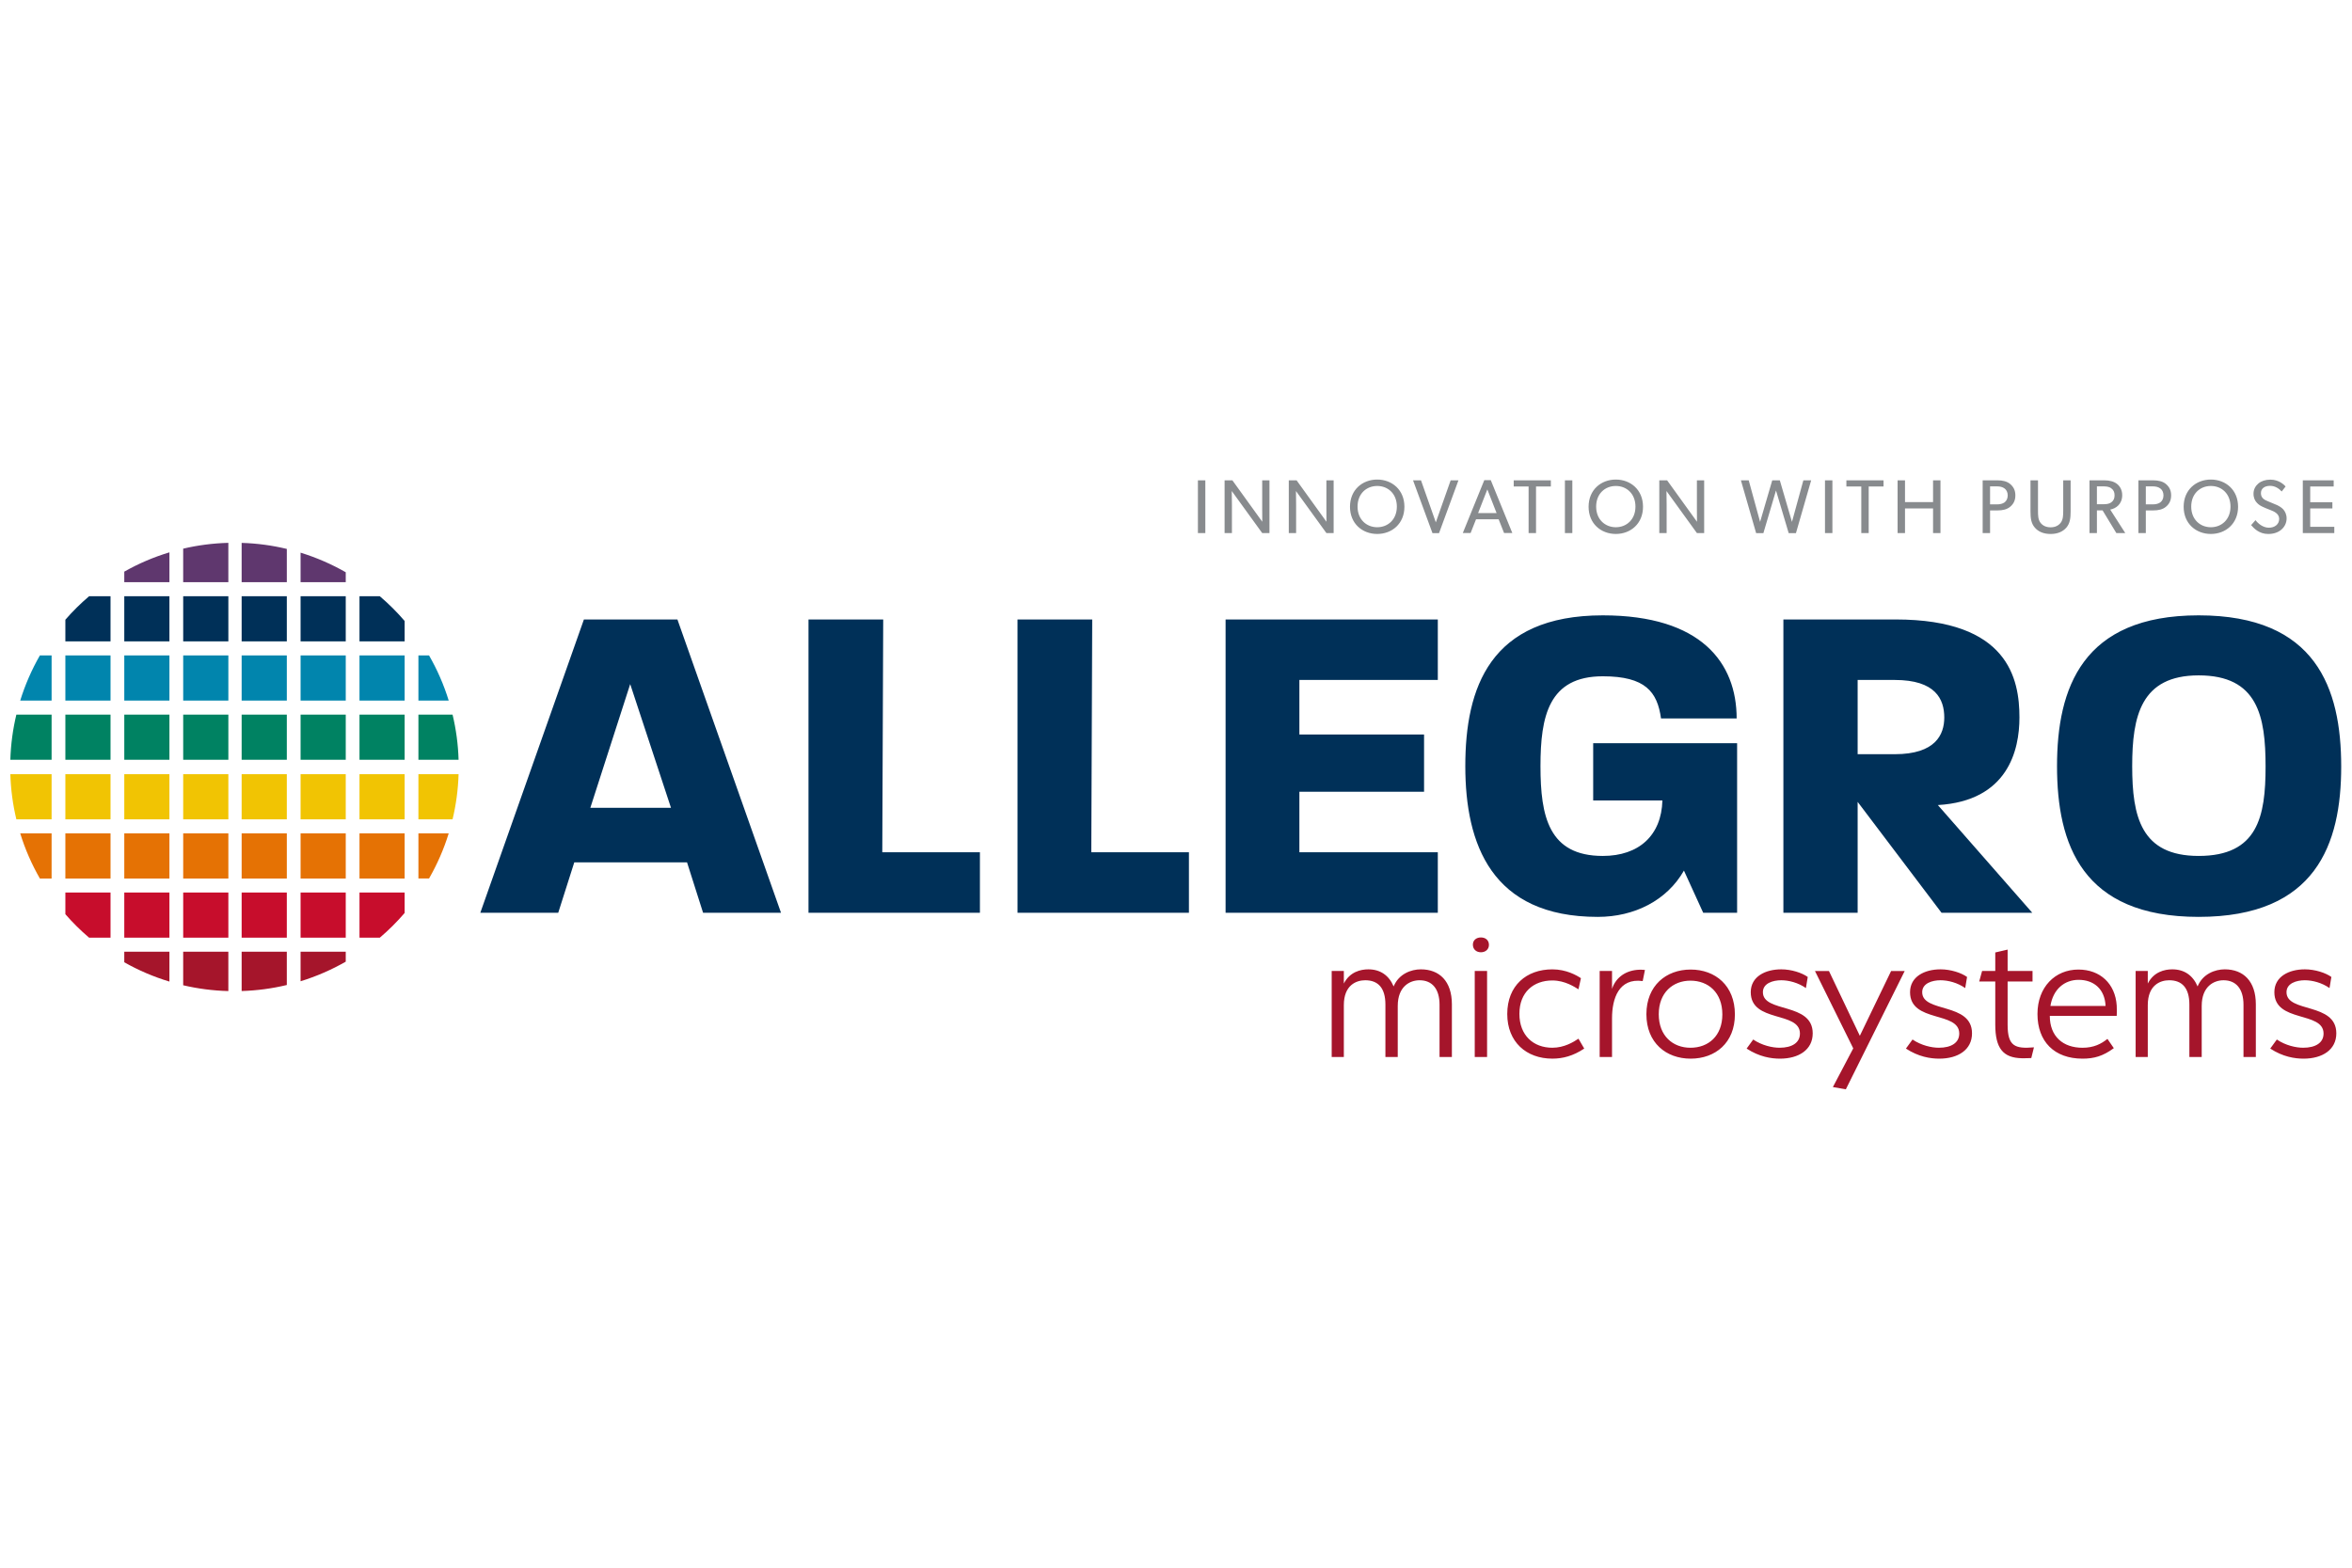
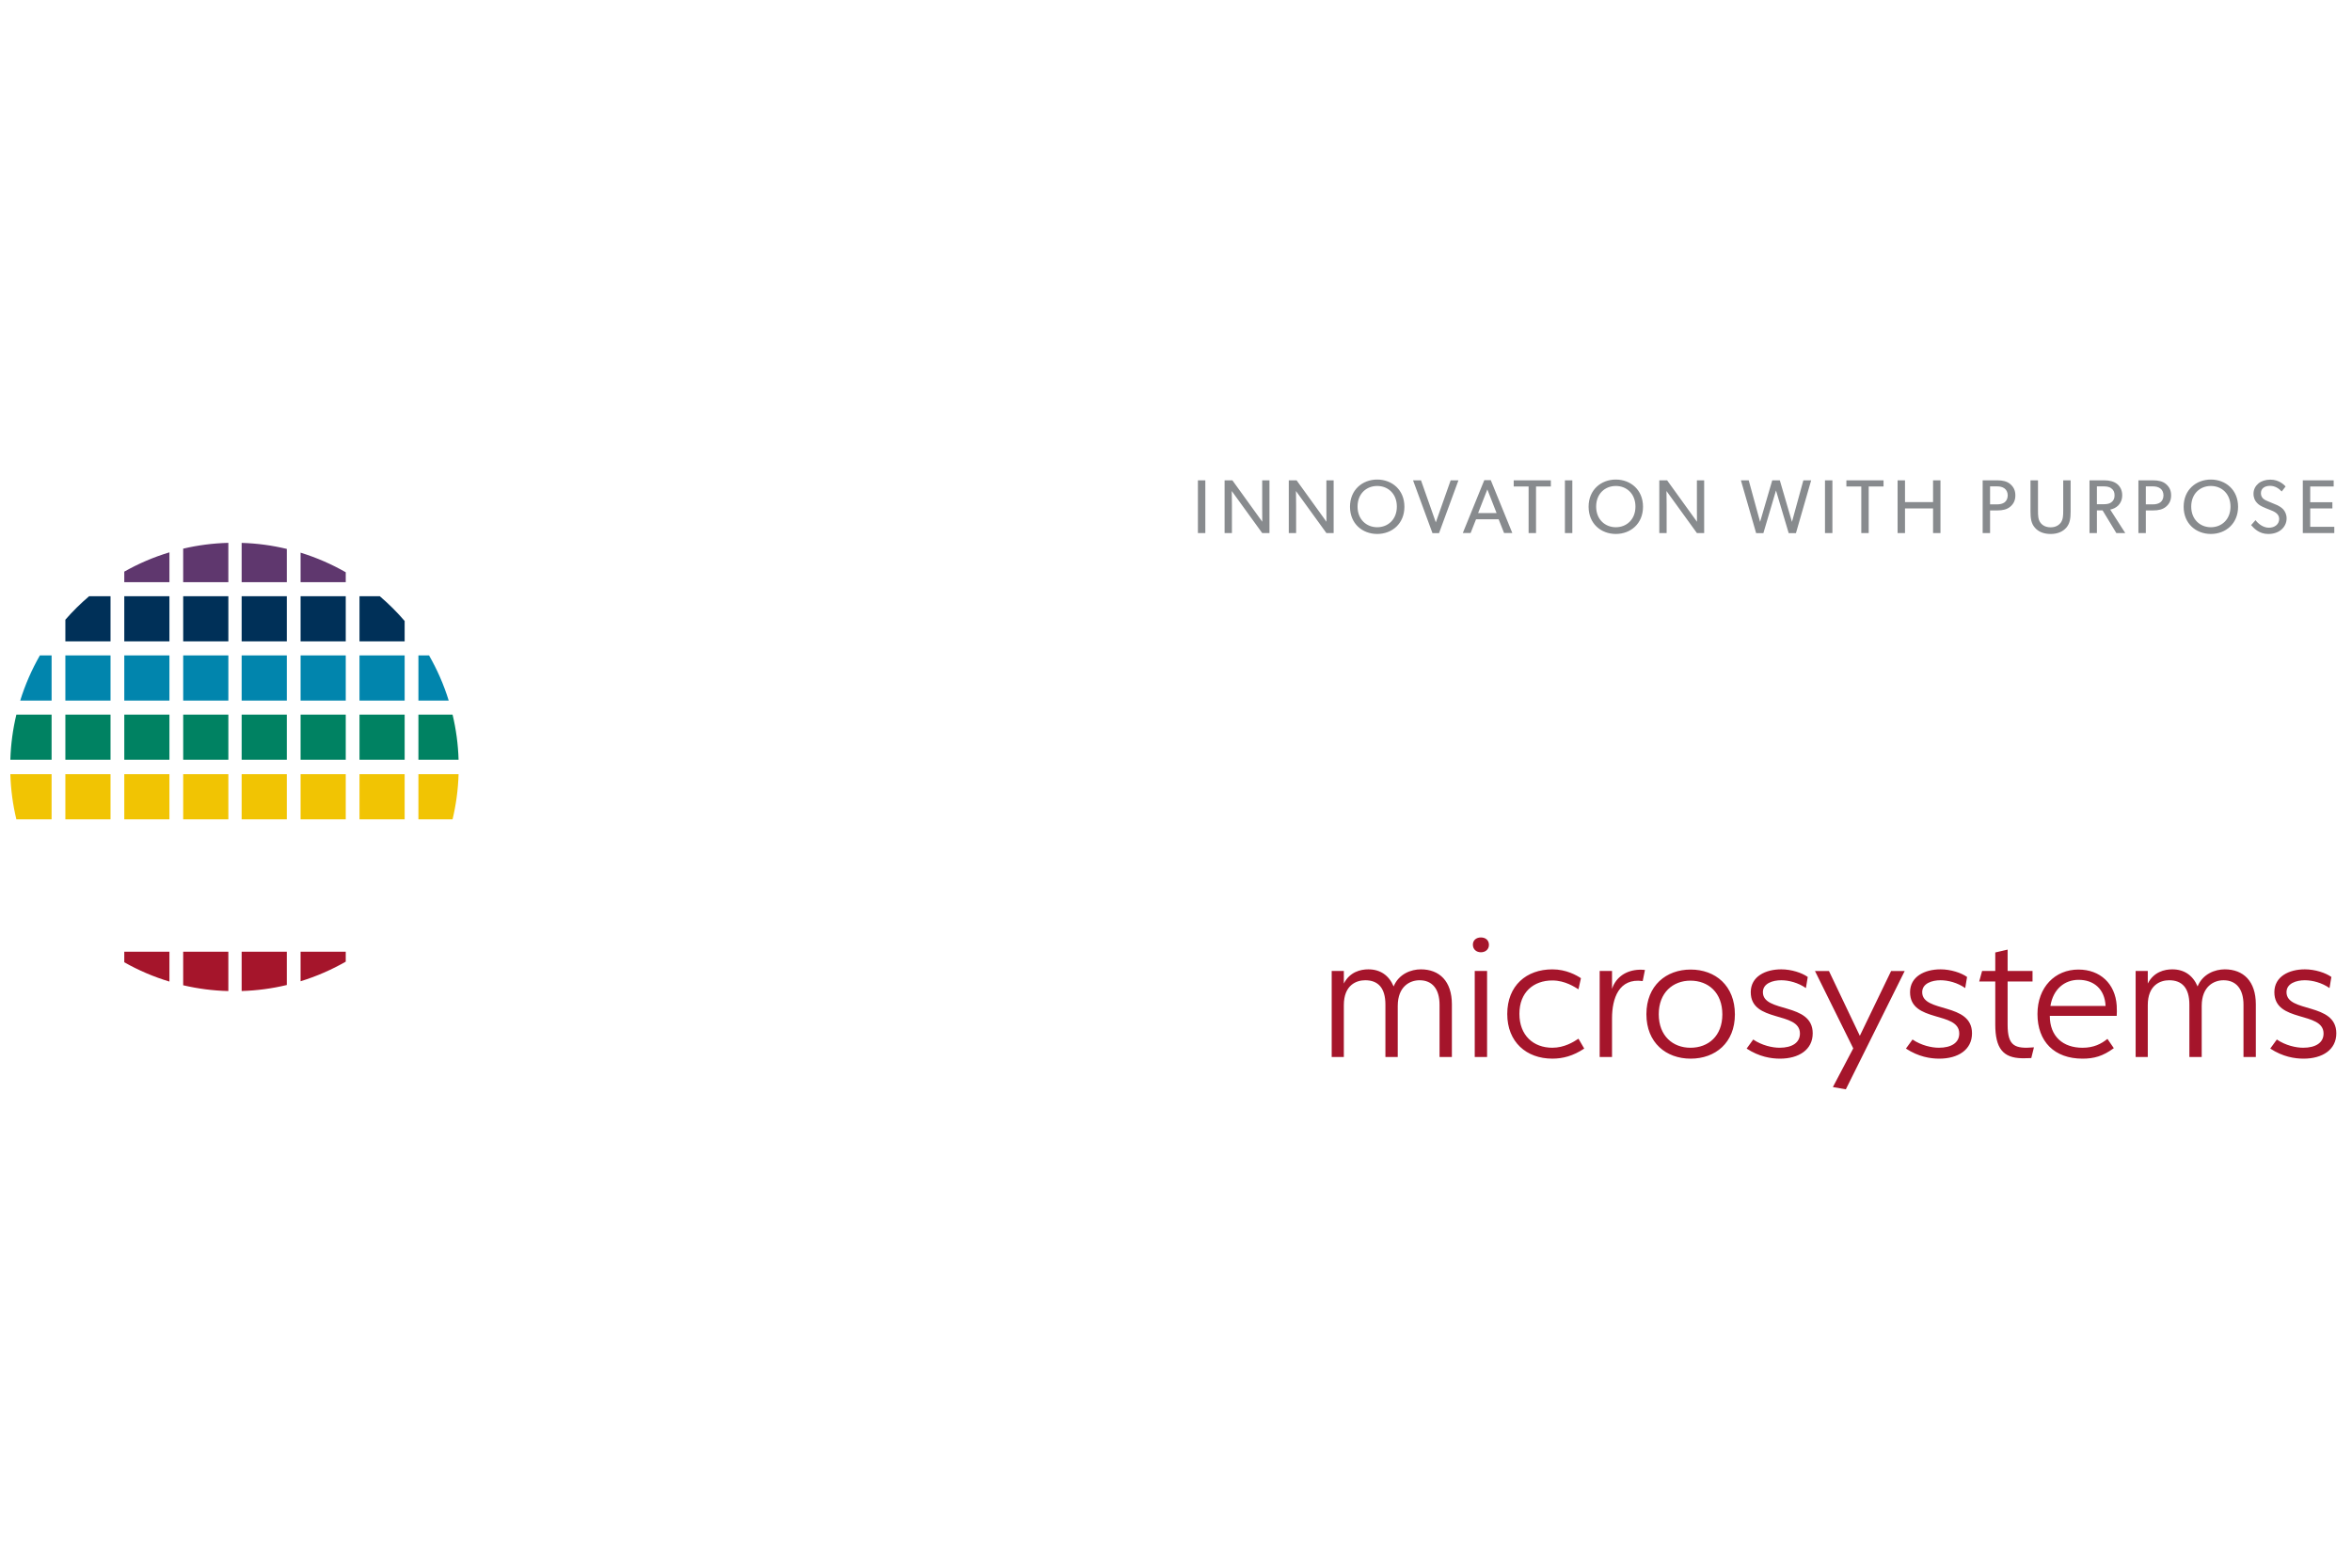
<svg xmlns="http://www.w3.org/2000/svg" xml:space="preserve" width="300mm" height="200mm" version="1.1" style="shape-rendering:geometricPrecision; text-rendering:geometricPrecision; image-rendering:optimizeQuality; fill-rule:evenodd; clip-rule:evenodd" viewBox="0 0 30000 20000">
  <defs>
    <style type="text/css">
   
    .fil0 {fill:#003058;fill-rule:nonzero}
    .fil5 {fill:#008262;fill-rule:nonzero}
    .fil6 {fill:#0185AD;fill-rule:nonzero}
    .fil7 {fill:#5F376E;fill-rule:nonzero}
    .fil8 {fill:#888B8E;fill-rule:nonzero}
    .fil1 {fill:#A5152B;fill-rule:nonzero}
    .fil2 {fill:#C70D2C;fill-rule:nonzero}
    .fil3 {fill:#E57204;fill-rule:nonzero}
    .fil4 {fill:#F1C403;fill-rule:nonzero}
   
  </style>
  </defs>
  <g id="图层_x0020_1">
    <g id="_1899287150656">
      <g>
-         <path id="path1603" class="fil0" d="M28044.03 8616.25c-736.65,0 -847.75,520.31 -847.75,1157.59 0,643.03 111.1,1145.86 847.75,1145.86 754.26,0 853.63,-502.83 853.63,-1139.99 0,-643.16 -99.36,-1163.47 -853.63,-1163.47l0 0.01zm0 3081.06c-1490.77,0 -1806.48,-929.66 -1806.48,-1923.47 0,-993.94 321.57,-1923.46 1806.48,-1923.46 1496.66,0 1818.23,929.52 1818.23,1929.33 0,987.94 -321.57,1917.58 -1818.23,1917.58l0 0.02zm-3876 -3022.61l-473.62 0 0 947.13 473.62 0c520.31,0 631.42,-251.42 631.42,-467.76 0,-233.81 -111.1,-479.36 -631.42,-479.36l0 -0.01zm596.35 2969.95l-1069.97 -1414.75 0 1414.75 -947.13 0 0 -3741.68 1432.37 0c1438.22,0 1578.53,759.99 1578.53,1251.09 0,415.21 -146.05,1064.09 -1040.61,1116.65l1204.28 1373.94 -1157.47 0zm-3040.01 0l-245.55 -537.92c-216.33,380.14 -631.42,590.61 -1099.04,590.61 -1356.46,0 -1689.65,-929.66 -1689.65,-1923.46 0,-993.94 309.84,-1923.46 1753.8,-1923.46 1257.1,0 1707.25,607.94 1707.25,1315.39l-964.73 -0.01c-46.69,-339.05 -198.74,-537.92 -742.52,-537.92 -689.71,0 -795.07,508.7 -795.07,1145.99 0,643.02 105.37,1145.85 795.07,1145.85 461.9,0 748.4,-263.16 760.13,-707.44l-882.84 0.01 0 -730.78 1835.82 0 0 2163.14 -432.67 0zm-6091.88 0l0 -3741.68 2706.92 0 0 771.73 -1765.66 0 0 695.71 1590.27 0 0 730.78 -1590.27 0 0 771.73 1765.66 0 0 771.73 -2706.92 0zm-2654.17 0l0 -3741.68 953 0 -11.74 2969.95 1245.23 0 0 771.73 -2186.49 0zm-2665.9 0l0 -3741.68 952.99 0 -11.73 2969.95 1245.35 0 0 771.73 -2186.61 0zm-2274.16 -2917.31l-508.57 1578.54 1028.88 0.01 -520.31 -1578.55zm929.52 2917.27l-204.6 -643.02 -1438.22 0 -204.6 643.02 -993.82 0 1321.25 -3741.68 1192.68 0 1321.26 3741.69 -993.95 -0.01z" />
-       </g>
+         </g>
      <path id="path1607" class="fil1" d="M3833.88 12141.5l0 377.08c202.39,-62.46 395.51,-146.64 576.13,-250.05l0 -127.03 -576.13 0zm-2248.7 0.19l0 134.67c180.48,102.24 373.41,185.33 575.92,246.23l0 -380.9 -575.92 0zm751.29 0l0 427.89c185.83,43.56 378.42,69.04 576.11,74.12l0 -502.01 -576.11 0zm745.74 0l0 501.43c197.96,-5.87 390.55,-32.19 576.11,-76.79l0 -424.64 -576.11 0z" />
-       <path id="path1615" class="fil2" d="M1585.18 11386.39l0 576.11 575.92 0.01 0 -576.11 -575.92 -0.01zm751.48 0l0 576.11 576.11 0.01 0 -576.11 -576.11 -0.01zm745.55 0l0 576.11 576.13 0.01 0 -576.11 -576.13 -0.01zm751.67 0l0 576.11 576.13 0.01 0 -576.11 -576.13 -0.01zm751.48 0l0 576.11 259.21 0.01c113.59,-96.63 219.69,-202.18 316.71,-315.37l0 -260.74 -575.92 -0.01zm-3751.66 0.2l0 276.6c93.36,107.32 194.59,207.59 302.96,299.53l273.15 -0.02 0 -576.12 -576.11 0.01z" />
-       <path id="path1623" class="fil3" d="M257.77 10631.66c62.46,202.39 147.14,395.33 250.81,575.93l149.56 0 0 -575.93 -400.37 0zm575.93 0l0 575.93 576.11 0 0 -575.93 -576.11 0zm751.48 0l0 575.93 575.92 0 0 -575.93 -575.92 0zm751.48 0l0 575.93 576.11 0 0 -575.93 -576.11 0zm745.55 0l0 575.93 576.13 0 0 -575.93 -576.13 0zm751.67 0l0 575.93 576.13 0 0 -575.93 -576.13 0zm751.48 0l0 575.93 575.92 0 0 -575.93 -575.92 0zm751.48 0l0 575.74 135.62 0c103.67,-180.48 188.35,-373.22 250.81,-575.74l-386.43 0z" />
      <path id="path1633" class="fil4" d="M131.88 9876.55c6,197.69 32.19,390.36 76.79,575.93l449.47 0.01 0 -575.93 -526.26 -0.01zm701.82 0l0 575.93 576.11 0.01 0 -575.93 -576.11 -0.01zm751.48 0l0 575.93 575.92 0.01 0 -575.93 -575.92 -0.01zm751.48 0l0 575.93 576.11 0.01 0 -575.93 -576.11 -0.01zm745.55 0l0 575.93 576.13 0.01 0 -575.93 -576.13 -0.01zm751.67 0l0 575.93 576.13 0.01 0 -575.93 -576.13 -0.01zm751.48 0l0 575.93 575.92 0.01 0 -575.93 -575.92 -0.01zm751.48 0l0 575.93 435.52 0.01c44.6,-185.57 70.8,-378.24 76.8,-575.93l-512.32 -0.01z" />
      <path id="path1679" class="fil5" d="M208.67 9116.87c-44.59,185.56 -70.79,378.1 -76.79,575.92l526.26 0 0 -575.92 -449.47 0zm625.03 0l0 575.92 576.11 0 0 -575.92 -576.11 0zm751.48 0l0 575.92 575.92 0 0 -575.92 -575.92 0zm751.48 0l0 575.92 576.11 0 0 -575.92 -576.11 0zm745.55 0l0 575.92 576.13 0 0 -575.92 -576.13 0zm751.67 0l0 575.92 576.13 0 0 -575.92 -576.13 0zm751.48 0l0 575.92 575.92 0 0 -575.92 -575.92 0zm751.48 0l0 575.92 512.32 0c-6,-197.82 -32.19,-390.36 -76.8,-575.92l-435.52 0z" />
      <path id="path1689" class="fil6" d="M833.7 8361.56l0 576.13 576.11 -0.01 0 -576.13 -576.11 0.01zm751.48 0l0 576.13 575.92 -0.01 0 -576.13 -575.92 0.01zm751.48 0l0 576.13 576.11 -0.01 0 -576.13 -576.11 0.01zm745.55 0l0 576.13 576.13 -0.01 0 -576.13 -576.13 0.01zm751.67 0l0 576.13 576.13 -0.01 0 -576.13 -576.13 0.01zm751.48 0l0 576.13 575.92 -0.01 0 -576.13 -575.92 0.01zm-4076.78 0.19c-103.41,180.48 -188.08,373.28 -250.81,575.93l400.37 0.01 0 -575.93 -149.56 -0.01zm4828.26 0l0 575.93 386.44 0.01c-62.46,-202.65 -147.15,-395.45 -250.81,-575.93l-135.63 -0.01z" />
      <path id="path1699" class="fil0" d="M1136.85 7606.45c-108.37,91.94 -209.79,192.26 -303.15,299.72l0 276.41 576.11 0 0 -576.13 -272.96 0zm3448.51 0l0 576.13 575.92 0 0 -260.18c-97.27,-113.58 -203.25,-219.44 -317.09,-315.95l-258.83 0zm-3000.18 0.2l0 576.13 575.92 -0.01 0 -576.13 -575.92 0.01zm751.48 0l0 576.13 576.11 -0.01 0 -576.13 -576.11 0.01zm745.55 0l0 576.13 576.13 -0.01 0 -576.13 -576.13 0.01zm751.67 0l0 576.13 576.13 -0.01 0 -576.13 -576.13 0.01z" />
      <path id="path1707" class="fil7" d="M2912.58 6925.46c-197.69,5.09 -390.29,30.57 -576.11,74.12l0 427.89 576.11 -0.01 0 -502zm169.63 0.58l0 501.43 576.13 0.01 0 -424.64c-185.57,-44.6 -378.17,-71.06 -576.13,-76.8zm-921.11 120.54c-202.51,60.9 -395.44,143.99 -575.92,246.23l0 134.67 575.92 0 0 -380.9zm1672.78 4.02l0 376.88 576.13 -0.01 0 -126.83c-180.62,-103.28 -373.74,-187.58 -576.13,-250.05l0 0.01z" />
      <path id="path1751" class="fil1" d="M18889.24 11959.65c-57.76,0 -102.38,34.12 -102.38,91.88 0,60.38 44.62,97.24 102.38,97.24 57.77,0 102.39,-36.79 102.39,-94.56 0,-60.38 -44.62,-94.56 -102.39,-94.56zm6718.23 154.91l-157.58 36.68 0 236.3 -168.1 -0.01 -36.68 133.9 204.78 0.01 0 548.8c0,304.49 99.77,425.15 338.68,430.38 36.77,0 78.73,0 120.73,-2.44l34 -136.63c-244.12,21 -335.82,-15.69 -335.82,-288.63l0 -551.48 317.67 0 0 -133.9 -317.68 -0.01 0 -272.97zm-8154.32 251.96c-97.03,0 -236.17,31.58 -312.33,181.28l0 -160.26 -154.91 -0.01 0 1097.42 154.91 0 0 -661.51c0,-257.28 160.18,-317.67 272.97,-317.67 162.87,0 257.31,97.09 257.31,309.65l0 669.53 157.41 0 0 -651.2c0,-252.06 157.56,-327.98 278.31,-327.98 160.14,0 254.83,110.2 254.83,312.33l0 666.85 157.39 0 0 -672.2c0,-296.54 -160.07,-446.23 -396.37,-446.23 -123.36,0 -280.92,57.82 -346.51,217.95 -60.38,-141.75 -170.71,-217.95 -323.02,-217.95l0.01 0zm5266.47 0c-202.13,0 -388.54,91.98 -388.54,291.5 0,393.7 627.32,238.89 627.32,527.6 0,118.14 -102.26,181.08 -259.79,181.08 -91.81,0 -223.27,-28.71 -336.2,-104.87 -5.21,5.19 -54.91,76.18 -83.86,115.57 160.14,104.97 312.48,128.57 425.41,128.57 238.9,0 417.38,-112.94 417.38,-323.02 0,-399.04 -635.33,-257.21 -635.33,-524.93 0,-112.93 126.03,-152.25 233.62,-152.25 97.15,0 217.84,31.51 315,99.71 7.82,-47.2 15.67,-94.54 23.49,-141.74 -73.42,-52.55 -207.17,-97.23 -338.49,-97.23l-0.01 0.01zm2032.08 0c-202.25,0 -388.72,91.98 -388.72,291.5 0,393.7 627.51,238.89 627.51,527.6 0,118.14 -102.45,181.08 -259.98,181.08 -91.81,0 -223.08,-28.71 -336.01,-104.87 -5.22,5.19 -55.1,76.18 -84.05,115.57 160.14,104.97 312.48,128.57 425.41,128.57 238.77,0 417.38,-112.94 417.38,-323.02 0,-399.04 -635.34,-257.21 -635.34,-524.93 0,-112.93 126.1,-152.25 233.82,-152.25 97.02,0 217.65,31.51 314.8,99.71 7.83,-47.2 15.86,-94.54 23.69,-141.74 -73.42,-52.55 -207.31,-97.23 -338.49,-97.23l-0.02 0.01zm2956.06 0c-97.16,0 -236.35,31.58 -312.51,181.28l0 -160.26 -154.92 -0.01 0 1097.42 154.92 0 0 -661.51c0,-257.28 160.23,-317.67 273.16,-317.67 162.74,0 257.3,97.09 257.3,309.65l0 669.53 157.41 0 0 -651.2c0,-252.06 157.43,-327.98 278.32,-327.98 160,0 254.63,110.2 254.63,312.33l0 666.85 157.4 0 0 -672.2c0,-296.54 -160.07,-446.23 -396.37,-446.23 -123.36,0 -280.93,57.82 -346.52,217.95 -60.37,-141.75 -170.65,-217.95 -322.82,-217.95zm1690.54 0c-202.12,0 -388.53,91.98 -388.53,291.5 0,393.7 627.5,238.89 627.5,527.6 0,118.14 -102.45,181.08 -259.98,181.08 -91.8,0 -223.08,-28.71 -336,-104.87 -5.22,5.19 -55.11,76.18 -84.05,115.57 160.14,104.97 312.48,128.57 425.4,128.57 238.91,0 417.38,-112.94 417.38,-323.02 0,-399.04 -635.33,-257.21 -635.33,-524.93 0,-112.93 126.03,-152.25 233.62,-152.25 97.16,0 217.84,31.51 315,99.71 7.82,-47.2 15.86,-94.54 23.68,-141.74 -73.41,-52.55 -207.36,-97.23 -338.68,-97.23l-0.01 0.01zm-9598.07 0.2c-330.83,0 -574.98,207.36 -574.98,569.63 0,357.05 244.15,569.44 574.98,569.44 133.79,0 265.13,-34.02 406.88,-128.55l-73.54 -125.89c-62.98,41.99 -181.15,115.38 -333.33,115.38 -241.64,0 -420.05,-157.37 -420.05,-433.04 0,-275.68 181.16,-425.22 420.05,-425.22 165.36,0 288.74,86.49 333.33,112.7l31.52 -141.73c-55.16,-36.77 -186.33,-112.71 -364.85,-112.71l-0.01 -0.01zm1764.27 2.48c-312.32,0 -564.47,204.75 -564.47,569.62 0,365 252.15,567.15 564.47,567.15 315.05,0 564.28,-202.08 564.28,-564.47 0,-367.48 -249.22,-572.3 -564.28,-572.3zm4945.93 0c-296.67,0 -522.24,223.07 -522.24,566.95 0,351.83 215.13,569.82 574.77,569.82 146.97,0 259.91,-31.54 399.05,-133.92l-81.38 -118.24c-78.63,63.12 -173.31,113.09 -317.67,113.09 -249.46,0 -417.38,-144.38 -417.38,-406.88l853.3 0.01c2.61,-20.99 2.61,-81.6 0,-131.41 -18.39,-278.29 -210.16,-459.41 -488.45,-459.41l0 -0.01zm-5600.37 2.29c-163.1,4.94 -297.87,90.69 -348.42,244.51l0 -228.46 -157.59 0 0 1097.42 157.59 -0.01 0 -493.61c0,-252.07 86.59,-517.24 391.21,-475.26l28.66 -141.74c-24.29,-2.61 -48.14,-3.56 -71.45,-2.86l0 0.01zm-2099.51 16.05l0 1097.42 157.39 -0.01 0 -1097.41 -157.39 0zm4339.62 0.19l488.26 987.01 -259.8 493.59 165.24 28.86 750.9 -1509.46 -173.25 0 -399.04 826.75 -393.89 -826.75 -178.42 0zm3362.94 112.7c186.34,0 333.41,110.21 343.84,333.34l-703.53 0c34.16,-215.3 181.17,-333.34 359.69,-333.34zm-4951.27 10.51c228.34,0 406.88,152.42 406.88,430.57 0,275.68 -178.54,425.41 -406.88,425.41 -223.13,0 -404.21,-149.8 -404.21,-428.08 0,-275.55 181.08,-427.9 404.21,-427.9z" />
      <path id="path1795" class="fil8" d="M17566.42 6118.01c-189.09,0 -347.09,131.47 -347.09,346.9 0,215.55 158,347.08 347.09,347.08 189.08,0 347.08,-131.53 347.08,-347.08 0,-215.43 -158,-346.9 -347.08,-346.9zm3043.55 0c-189.09,0 -347.28,131.47 -347.28,346.9 0,215.55 158.19,347.08 347.28,347.08 189.08,0 346.89,-131.53 346.89,-347.08 0,-215.43 -157.81,-346.9 -346.89,-346.9zm7589.86 0c-189.09,0 -347.09,131.47 -347.09,346.9 0,215.55 158,347.08 347.09,347.08 189.08,0 347.08,-131.53 347.08,-347.08 0,-215.43 -158,-346.9 -347.08,-346.9zm760.46 0.98c-65.33,0 -118.08,18.5 -155.11,49.67 -35.99,30.25 -61.51,75.06 -61.51,129.7 0,54.51 19.73,91.6 44.12,116.9 24.39,26.34 52.51,40.98 67.24,47.76 25.3,12.65 72.09,31.33 107.17,44.9 34.16,13.7 109.07,41.01 109.07,111.17 0,71.2 -58.27,113.09 -131.42,113.09 -73.16,0 -136.54,-50.69 -170.58,-96.47l-55.78 63.42c32.22,37.04 99.56,113.08 217.58,113.08 67.28,0 122.8,-18.55 164.66,-52.71 43.95,-36.13 70.3,-87.71 70.3,-146.13 0,-50.73 -19.55,-86.94 -41.07,-113.28 -22.43,-26.33 -63.26,-48.7 -76.03,-54.44l-123.78 -51.77c-40.95,-16.57 -86.91,-39.93 -86.91,-102.39 0,-62.34 50.84,-93.6 117.09,-93.6 66.37,0 115.11,37.13 148.24,72.2l49.66 -64.37c-18.53,-19.43 -82.75,-86.73 -192.94,-86.73zm-10028.07 6.88l-274.11 674.5 99.53 0 69.33 -175.36 288.45 -0.01 69.34 175.36 105.25 0.01 -274.88 -674.5 -82.91 0zm-3652.71 1.72l0 672.78 94.56 0 0 -672.78 -94.56 0zm340.21 0l0 672.78 93.6 0 0 -357.79c0,-87.76 -2.11,-178.42 -2.11,-178.42l388.16 536.2 92.65 0.01 0 -672.78 -92.64 0 0 357.01c0,88.68 0.98,171.54 0.98,171.54l-381.29 -528.55 -99.35 0zm818.91 0l0 672.78 93.41 0 0 -357.79c0,-87.76 -1.9,-178.42 -1.9,-178.42l388.15 536.2 92.45 0.01 0 -672.78 -92.45 0 0 357.01c0,88.68 0.78,171.54 0.78,171.54l-381.09 -528.55 -99.35 0zm2868.95 0l0 79.07 189.88 0.01 0 593.7 94.75 0 0 -593.7 189.11 0 0 -79.08 -473.74 0zm653.11 0l0 672.78 94.55 0 0 -672.78 -94.55 0zm1203.82 0l0 672.78 93.6 0 0 -357.79c0,-87.76 -1.91,-178.42 -1.91,-178.42l387.97 536.2 92.64 0.01 0 -672.78 -92.64 0 0 357.01c0,88.68 0.98,171.54 0.98,171.54l-381.09 -528.55 -99.55 0zm2113.46 0l0 672.78 94.56 0 0 -672.78 -94.56 0zm272.96 0l0 79.07 190.07 0.01 0 593.7 94.56 0 0 -593.7 189.12 0 0 -79.08 -473.75 0zm653.11 0l0 672.78 94.55 0 0 -313.85 357.79 0 0 313.85 94.56 0 0 -672.78 -94.56 0 0 277.93 -357.79 0 0 -277.93 -94.55 0zm5168.47 0l0 672.78 401.72 0 0 -79.85 -307.16 0 0 -234 282.71 0 0 -79.09 -282.71 0 0 -200.76 299.33 0 0 -79.08 -393.89 0zm-11348.98 0.2l247.76 673.53 83.86 0 247.56 -673.53 -99.33 0 -189.3 536.19 -189.11 -536.19 -101.44 0zm4182.04 0l194.08 673.53 92.64 0 160.84 -544.02 161.8 544.02 92.65 0 194.07 -673.53 -99.51 0 -145.38 530.27 -154.91 -530.27 -96.66 0 -154.93 530.27 -145.17 -530.27 -99.52 0zm3083.47 0l0 672.59 94.56 -0.01 0 -288.63 94.55 0c65.34,0 121.8,-12.48 162.75,-47.57 41.86,-35.07 65.32,-79.99 65.32,-144.41 0,-64.29 -23.47,-108.24 -65.32,-144.23 -40.95,-35.07 -97.41,-47.76 -162.75,-47.76l-189.11 0.02zm610.13 0l0 397.7c0,83.85 7.81,150.13 54.63,204.78 44.86,52.69 112.33,81.96 201.91,81.96 88.81,0 155.82,-29.27 201.73,-81.96 45.77,-54.63 53.68,-120.93 53.68,-204.78l-0.02 -397.7 -94.55 0 0 388.91c0,55.55 -1.09,111.26 -31.33,151.29 -28.17,37.04 -70.97,59.22 -129.52,59.22 -58.42,0 -102.45,-22.18 -129.7,-59.22 -30.25,-40.03 -31.13,-94.83 -31.13,-151.29l0 -388.91 -95.7 0zm752.62 0l0 672.59 94.55 -0.01 0 -289.4 72.21 0 175.56 289.4 113.84 0 -191.97 -299.36c71.2,-13.7 153,-66.26 153,-184.15 0,-61.42 -25.23,-110.3 -65.13,-142.51 -40.04,-31.16 -94.69,-46.61 -161.99,-46.61l-190.07 0.05zm623.88 0l0 672.59 94.56 -0.01 0 -288.63 94.55 0c65.33,0 122,-12.48 162.93,-47.57 41.87,-35.07 65.33,-79.99 65.33,-144.41 0,-64.29 -23.48,-108.24 -65.33,-144.23 -40.93,-35.07 -97.6,-47.74 -162.93,-47.74l-189.11 0zm-9709.25 72.01c137.45,0 250.62,98.58 250.62,263.41 0,163.79 -113.17,263.04 -250.62,263.04 -136.53,0 -250.62,-99.25 -250.62,-263.04 0,-164.83 113.17,-263.41 250.62,-263.41zm3043.55 0c137.45,0 250.43,98.58 250.43,263.41 0,163.79 -112.98,263.04 -250.43,263.04 -136.54,0 -250.81,-99.25 -250.81,-263.04 0,-164.83 113.36,-263.41 250.81,-263.41zm7589.86 0c137.44,0 250.43,98.58 250.43,263.41 0,163.79 -112.99,263.04 -250.43,263.04 -136.54,0 -250.43,-99.25 -250.43,-263.04 0,-164.83 112.98,-263.41 250.43,-263.41zm-2816.23 4.97l86.73 0c42.9,0 73.03,8.75 97.42,26.36 23.34,16.56 41.07,47.69 41.07,88.63 0,41.98 -17.73,72.3 -41.07,89.78 -24.39,16.56 -54.51,25.21 -97.42,25.21l-86.73 0.01 0 -229.99zm1362.74 0l69.35 0c46.81,0 82.83,1.83 113.08,24.26 30.25,21.39 42.79,49.75 42.79,89.78 0,40.95 -12.54,68.31 -42.79,90.74 -30.25,21.52 -66.27,23.3 -113.08,23.3l-69.35 0 0 -228.08zm623.89 0l86.72 0c43.03,0 73.23,8.75 97.61,26.36 23.48,16.56 40.89,47.69 40.89,88.63 0,41.98 -17.41,72.3 -40.89,89.78 -24.38,16.56 -54.58,25.21 -97.61,25.21l-86.72 0.01 0 -229.99zm-8399.03 38.96l118.05 302.19 -235.92 0.01 117.87 -302.2z" />
    </g>
  </g>
</svg>